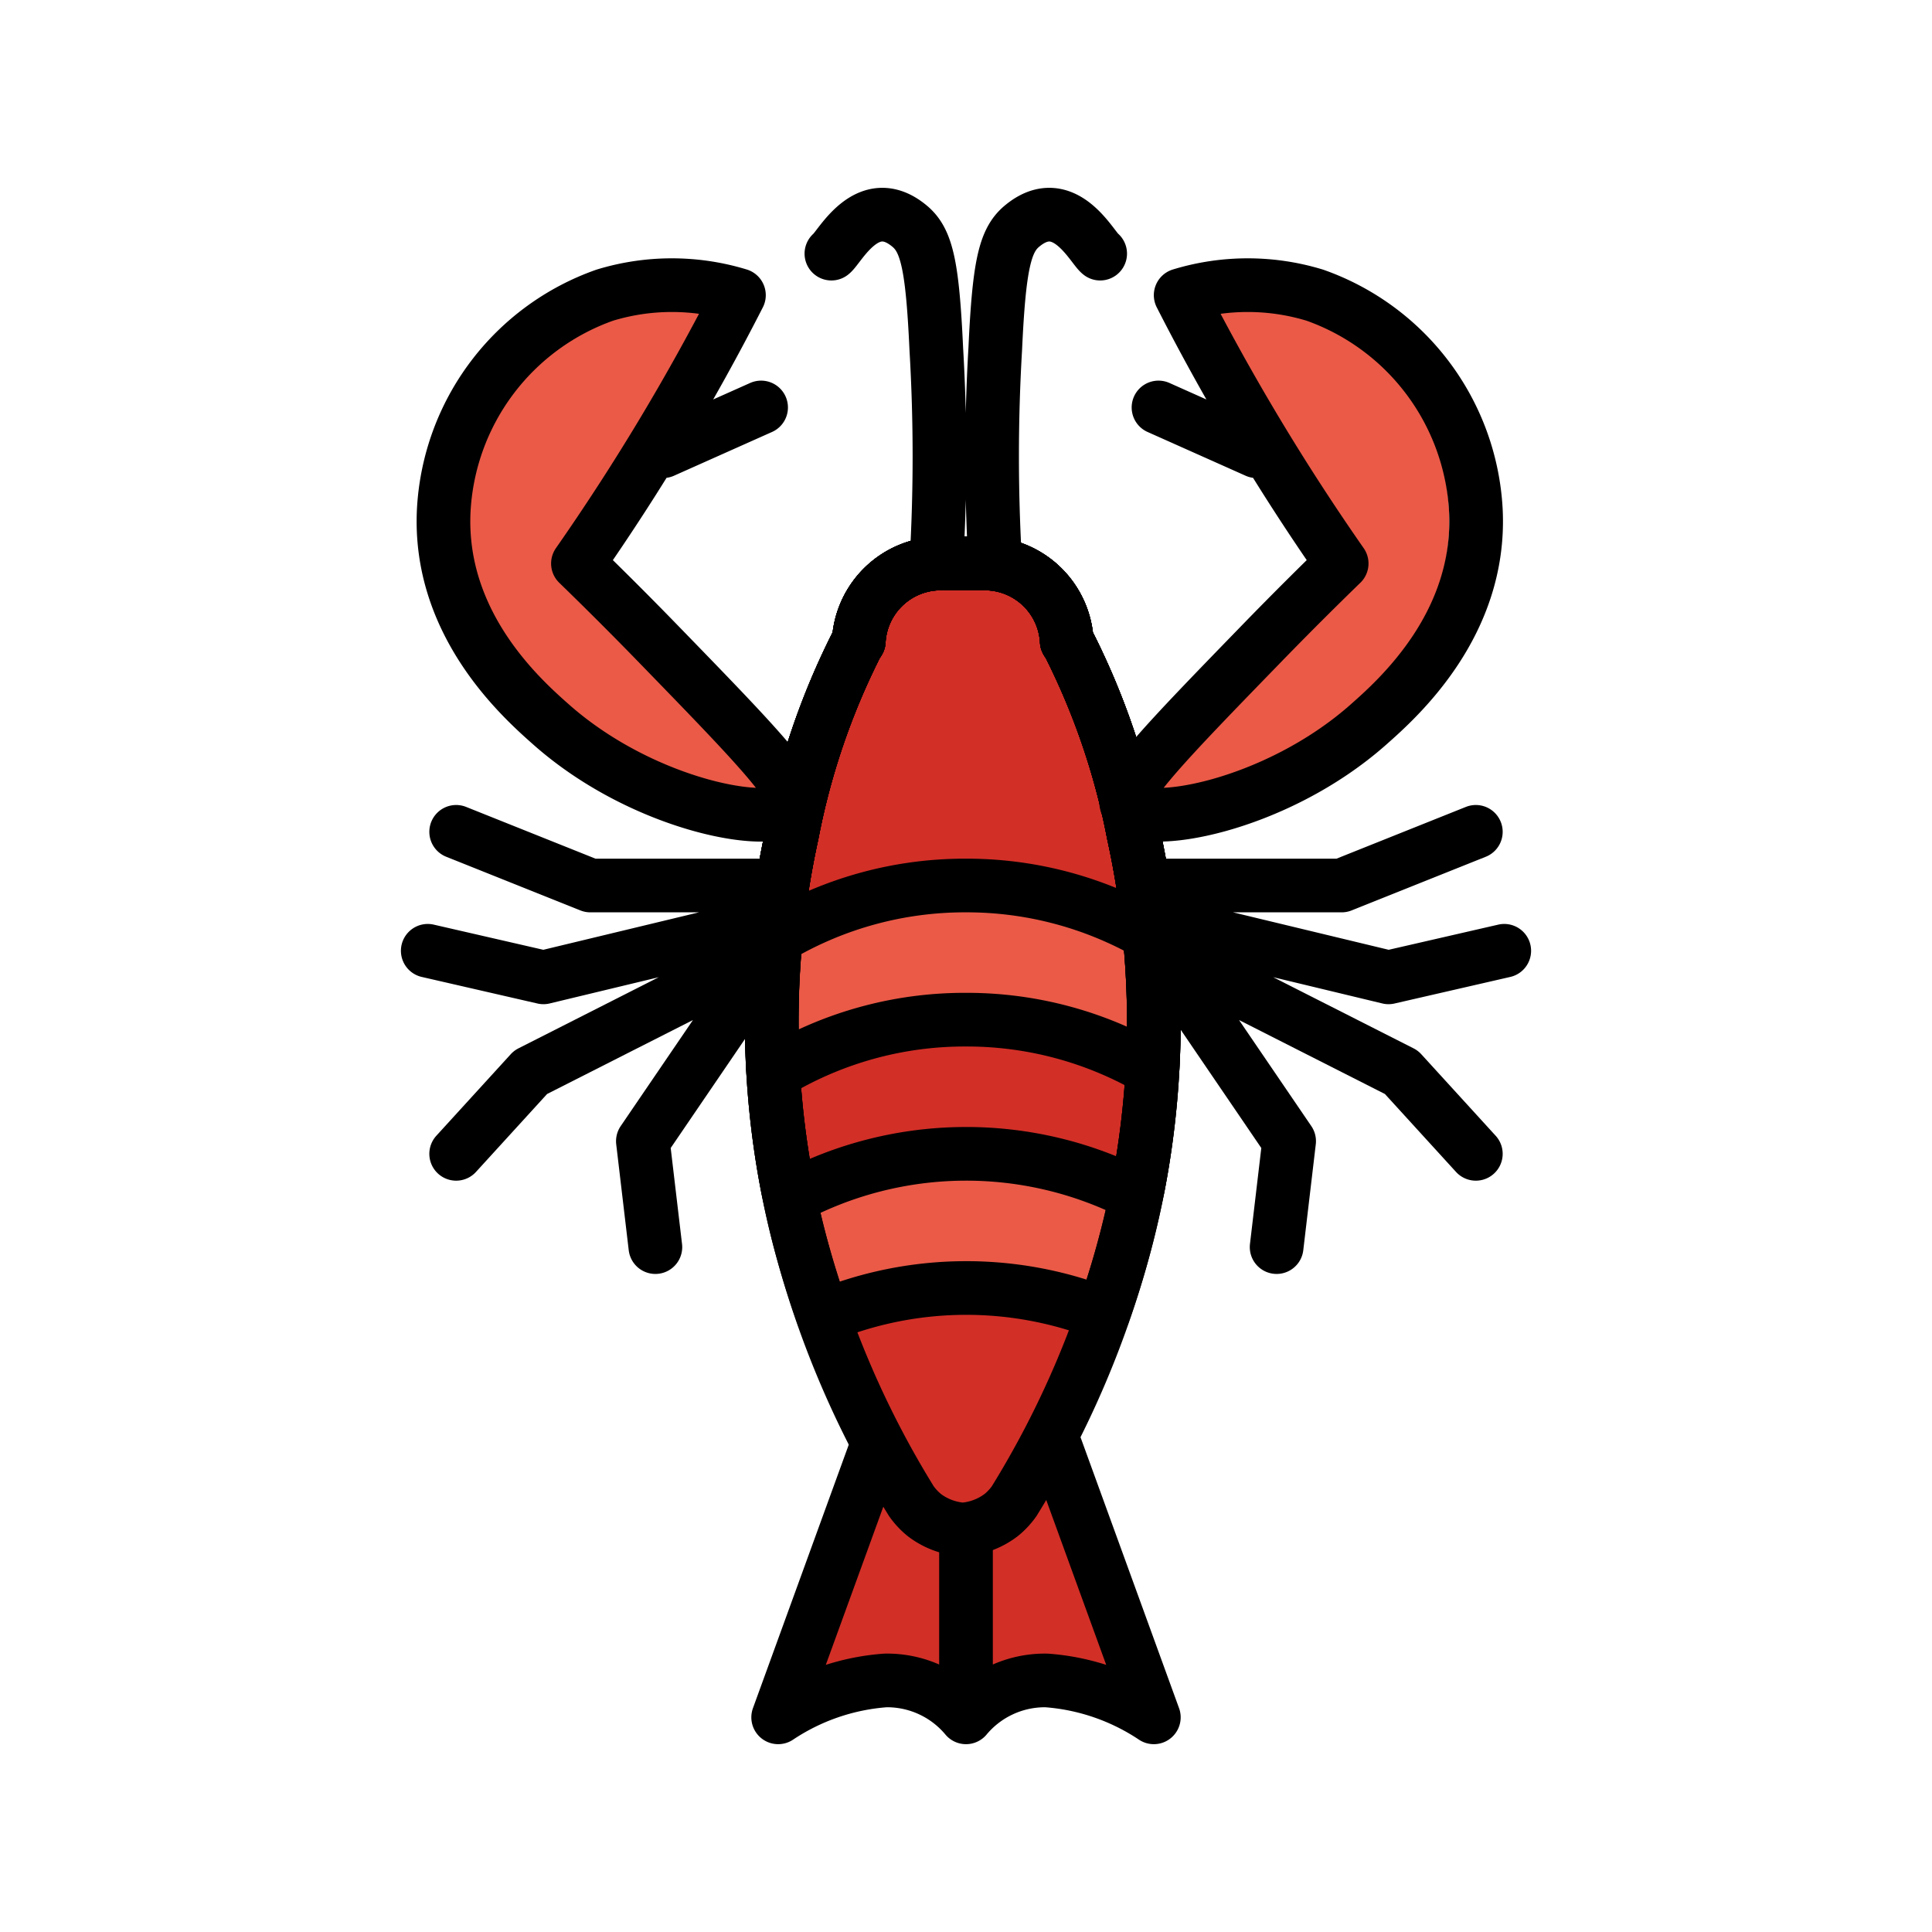
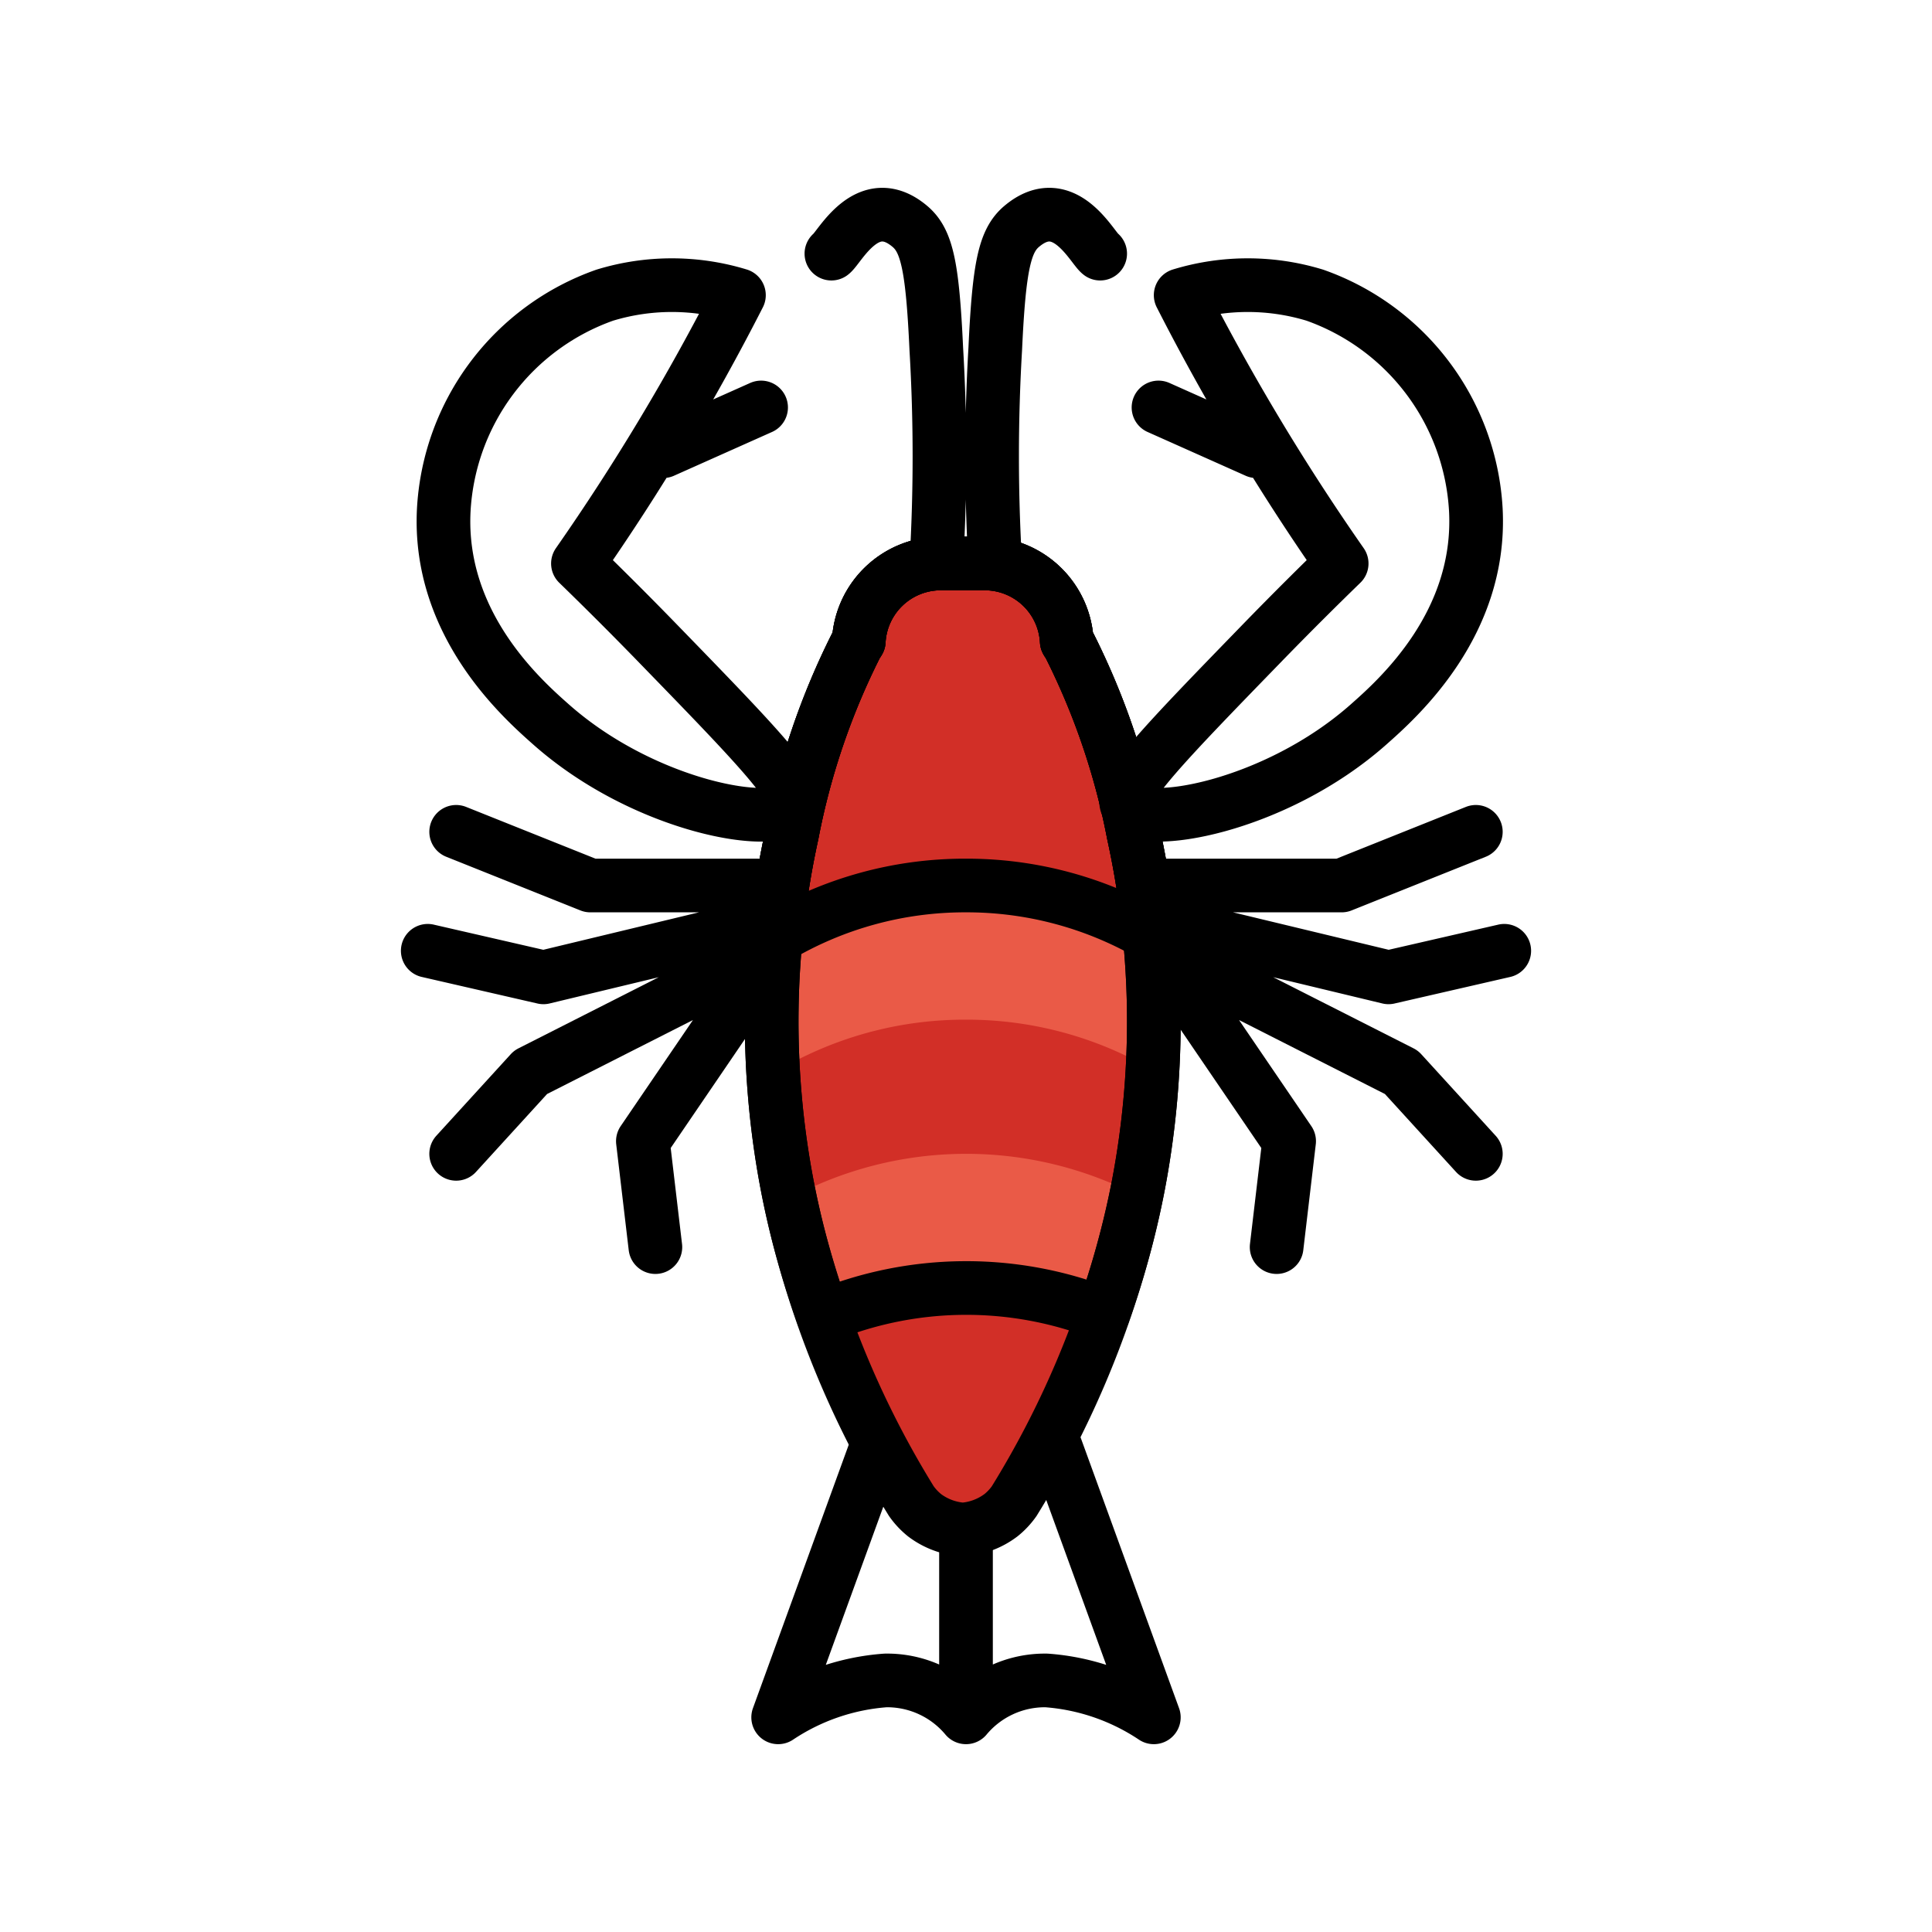
<svg xmlns="http://www.w3.org/2000/svg" width="800" height="800" viewBox="0 0 72 72">
-   <path fill="#d22f27" d="m39 53l-3 1.375L33 53l-4 11a8.293 8.293 0 0 1 4-1.375A3.83 3.83 0 0 1 36 64a3.83 3.83 0 0 1 3-1.375A8.293 8.293 0 0 1 43 64z" />
  <path fill="#d22f27" d="M42.514 32.456a33.26 33.26 0 0 0-.273-1.387a26.802 26.802 0 0 0-2.386-7.015c-.03-.056-.069-.105-.1-.16A3.062 3.062 0 0 0 36.804 21h-1.849a3.062 3.062 0 0 0-2.951 2.893c-.031.056-.07.105-.1.16a26.806 26.806 0 0 0-2.386 7.015a32.574 32.574 0 0 0-.178 13.124c.121.629.261 1.253.42 1.872a35.492 35.492 0 0 0 4.202 9.877c.14.2.307.377.497.53c.412.31.906.494 1.421.529a2.667 2.667 0 0 0 1.42-.53c.19-.151.357-.33.497-.529a35.492 35.492 0 0 0 4.202-9.877c.158-.618.298-1.242.42-1.871c.742-3.874.774-7.851.095-11.737" />
  <path fill="#ea5a47" d="M29.76 46.064a35.52 35.52 0 0 0 .923 2.993a13.953 13.953 0 0 1 10.428-.091a32.374 32.374 0 0 0 1.308-4.773a32.572 32.572 0 0 0-.178-13.124a26.802 26.802 0 0 0-2.386-7.015c-.03-.056-.069-.105-.1-.16A3.062 3.062 0 0 0 36.804 21h-1.849a3.062 3.062 0 0 0-2.951 2.893c-.031.056-.07.105-.1.16a26.81 26.81 0 0 0-2.386 7.015a32.574 32.574 0 0 0-.178 13.124c.122.63.262 1.253.42 1.872" />
  <path fill="#d22f27" d="M29.443 44.65a13.88 13.88 0 0 1 12.9-.12c.023-.113.054-.224.076-.337a32.572 32.572 0 0 0-.178-13.125a26.802 26.802 0 0 0-2.386-7.015c-.03-.056-.068-.105-.1-.16A3.062 3.062 0 0 0 36.805 21h-1.849a3.062 3.062 0 0 0-2.951 2.893c-.031.055-.07.105-.1.16a26.81 26.81 0 0 0-2.386 7.015a32.574 32.574 0 0 0-.178 13.124c.03.154.071.305.103.458" />
  <path fill="#ea5a47" d="M36 38a13.72 13.72 0 0 1 6.95 1.87a32.738 32.738 0 0 0-.71-8.802a26.802 26.802 0 0 0-2.385-7.015c-.03-.056-.069-.105-.1-.16A3.062 3.062 0 0 0 36.804 21h-1.849a3.062 3.062 0 0 0-2.951 2.893c-.031.055-.07.105-.1.16a26.81 26.81 0 0 0-2.386 7.015A32.742 32.742 0 0 0 28.82 40A13.712 13.712 0 0 1 36 38" />
  <path fill="#d22f27" d="M36 33a13.726 13.726 0 0 1 6.828 1.802a32.545 32.545 0 0 0-.314-2.346a32.937 32.937 0 0 0-.273-1.387a26.802 26.802 0 0 0-2.386-7.015c-.03-.056-.069-.106-.1-.16A3.062 3.062 0 0 0 36.804 21h-1.849a3.062 3.062 0 0 0-2.951 2.893c-.031.055-.07.105-.1.16a26.81 26.81 0 0 0-2.386 7.015c-.1.46-.192.923-.273 1.388a32.667 32.667 0 0 0-.33 2.49A13.714 13.714 0 0 1 36 33" />
-   <path fill="#ea5a47" d="M29.538 30c-.525.94-5.498.102-9-3c-1.085-.96-4.223-3.74-4-8a9.012 9.012 0 0 1 6-8a8.563 8.563 0 0 1 5 0a84.847 84.847 0 0 1-6 10a144.18 144.18 0 0 1 3 3c3.535 3.64 5.302 5.46 5 6M41 30c.525.94 5.498.102 9-3c1.085-.96 4.223-3.74 4-8a9.012 9.012 0 0 0-6-8a8.563 8.563 0 0 0-5 0a84.818 84.818 0 0 0 6 10c-.725.704-1.769 1.732-3 3c-3.534 3.64-5.302 5.46-5 6" />
  <g fill="none" stroke="#000" stroke-linejoin="round" stroke-width="2">
    <path stroke-linecap="round" d="M43 33h7l5-2m-12.173 3.277l8.92 2.146l4.312-.99m-11.84.468l8.008 4.06L55 43m-10.9-6.256l3.942 5.785l-.466 3.947M29 33h-7l-5-2m12.173 3.277l-8.92 2.146l-4.312-.99m11.84.468l-8.008 4.06L17 43m10.9-6.256l-3.942 5.785l.466 3.947M37.09 21a68.091 68.091 0 0 1 0-7.995c.143-3.093.354-4.037.986-4.569c1.58-1.33 2.616.784 2.924 1.016M34.893 21a68.004 68.004 0 0 0 0-7.995c-.142-3.093-.353-4.037-.985-4.569c-1.58-1.33-2.616.784-2.924 1.016m-2.62 5.733l-3.652 1.63m7.933 37.161L29 64a8.293 8.293 0 0 1 4-1.375A3.83 3.83 0 0 1 36 64v-6.694m3.35-3.343L43 64a8.293 8.293 0 0 0-4-1.375A3.83 3.83 0 0 0 36 64v-6.694M29.538 30c-.525.94-5.498.102-9-3c-1.085-.96-4.223-3.74-4-8a9.012 9.012 0 0 1 6-8a8.563 8.563 0 0 1 5 0a84.847 84.847 0 0 1-6 10a144.18 144.18 0 0 1 3 3c3.535 3.64 5.302 5.46 5 6" />
    <path d="M42.514 32.456a33.26 33.26 0 0 0-.273-1.387a26.802 26.802 0 0 0-2.386-7.015c-.03-.056-.069-.105-.1-.16A3.062 3.062 0 0 0 36.804 21h-1.849a3.062 3.062 0 0 0-2.951 2.893c-.031.056-.07.105-.1.16a26.806 26.806 0 0 0-2.386 7.015a32.574 32.574 0 0 0-.178 13.124c.121.629.261 1.253.42 1.872a35.492 35.492 0 0 0 4.202 9.877c.14.2.307.377.497.53c.412.31.906.494 1.421.529a2.667 2.667 0 0 0 1.42-.53c.19-.151.357-.33.497-.529a35.492 35.492 0 0 0 4.202-9.877c.158-.618.298-1.242.42-1.871c.742-3.874.774-7.851.095-11.737Z" />
    <path stroke-linecap="round" d="M36 33a13.726 13.726 0 0 1 6.828 1.802a32.545 32.545 0 0 0-.314-2.346a32.937 32.937 0 0 0-.273-1.387a26.802 26.802 0 0 0-2.386-7.015c-.03-.056-.069-.106-.1-.16A3.062 3.062 0 0 0 36.804 21h-1.849a3.062 3.062 0 0 0-2.951 2.893c-.031.055-.07.105-.1.16a26.81 26.81 0 0 0-2.386 7.015c-.1.46-.192.923-.273 1.388a32.667 32.667 0 0 0-.33 2.49A13.714 13.714 0 0 1 36 33" />
    <path stroke-linecap="round" d="M42 30c.525.94 5.498.102 9-3c1.085-.96 4.223-3.74 4-8a9.012 9.012 0 0 0-6-8a8.563 8.563 0 0 0-5 0a84.818 84.818 0 0 0 6 10c-.725.704-1.769 1.732-3 3c-3.534 3.64-5.302 5.46-5 6m1.174-14.815l3.652 1.63" />
-     <path stroke-linecap="round" d="M29.443 44.65a13.88 13.88 0 0 1 12.9-.12c.023-.113.054-.224.076-.337a32.572 32.572 0 0 0-.178-13.125a26.802 26.802 0 0 0-2.386-7.015c-.03-.056-.068-.105-.1-.16A3.062 3.062 0 0 0 36.805 21h-1.849a3.062 3.062 0 0 0-2.951 2.893c-.031.055-.07.105-.1.16a26.81 26.81 0 0 0-2.386 7.015a32.574 32.574 0 0 0-.178 13.124c.03.154.071.305.103.458" />
    <path stroke-linecap="round" d="M29.76 46.064a35.52 35.52 0 0 0 .923 2.993a13.953 13.953 0 0 1 10.428-.091a32.374 32.374 0 0 0 1.308-4.773a32.572 32.572 0 0 0-.178-13.124a26.802 26.802 0 0 0-2.386-7.015c-.03-.056-.069-.105-.1-.16A3.062 3.062 0 0 0 36.804 21h-1.849a3.062 3.062 0 0 0-2.951 2.893c-.031.056-.07.105-.1.16a26.81 26.81 0 0 0-2.386 7.015a32.574 32.574 0 0 0-.178 13.124c.122.63.262 1.253.42 1.872" />
-     <path stroke-linecap="round" d="M36 38a13.72 13.72 0 0 1 6.95 1.87a32.738 32.738 0 0 0-.71-8.802a26.802 26.802 0 0 0-2.385-7.015c-.03-.056-.069-.105-.1-.16A3.062 3.062 0 0 0 36.804 21h-1.849a3.062 3.062 0 0 0-2.951 2.893c-.031.055-.07.105-.1.16a26.81 26.81 0 0 0-2.386 7.015A32.742 32.742 0 0 0 28.82 40A13.712 13.712 0 0 1 36 38" />
  </g>
</svg>